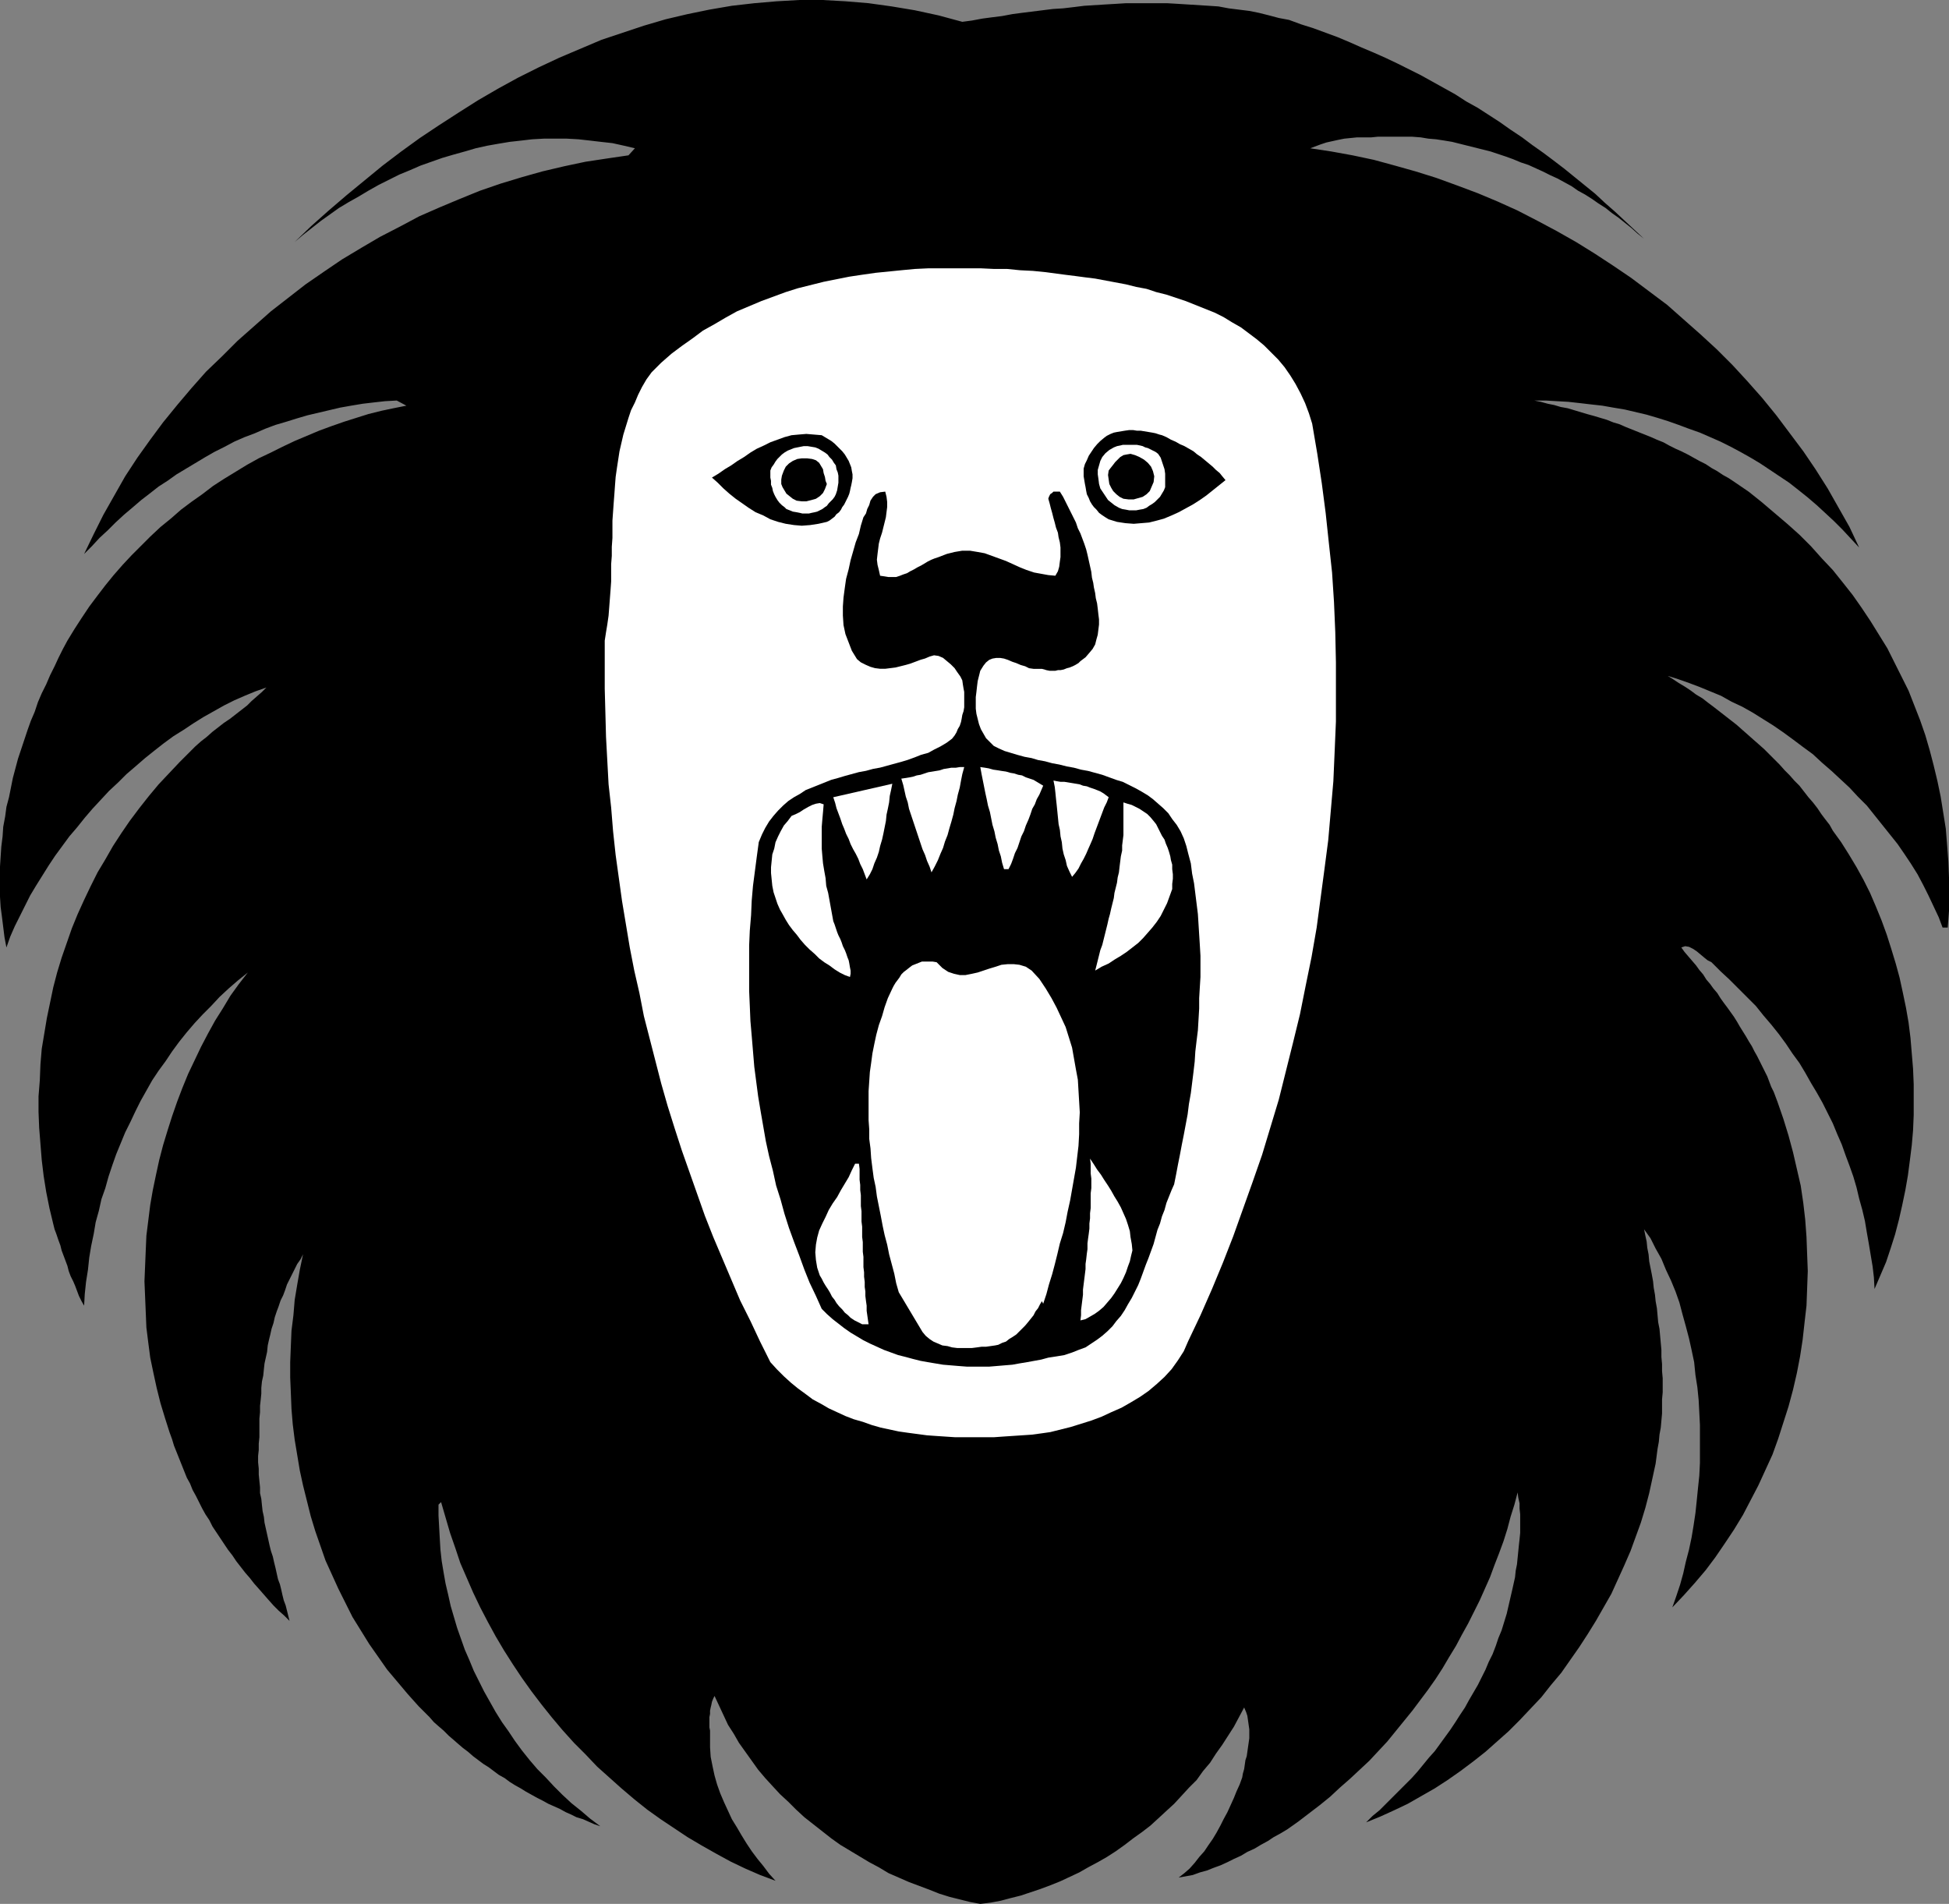
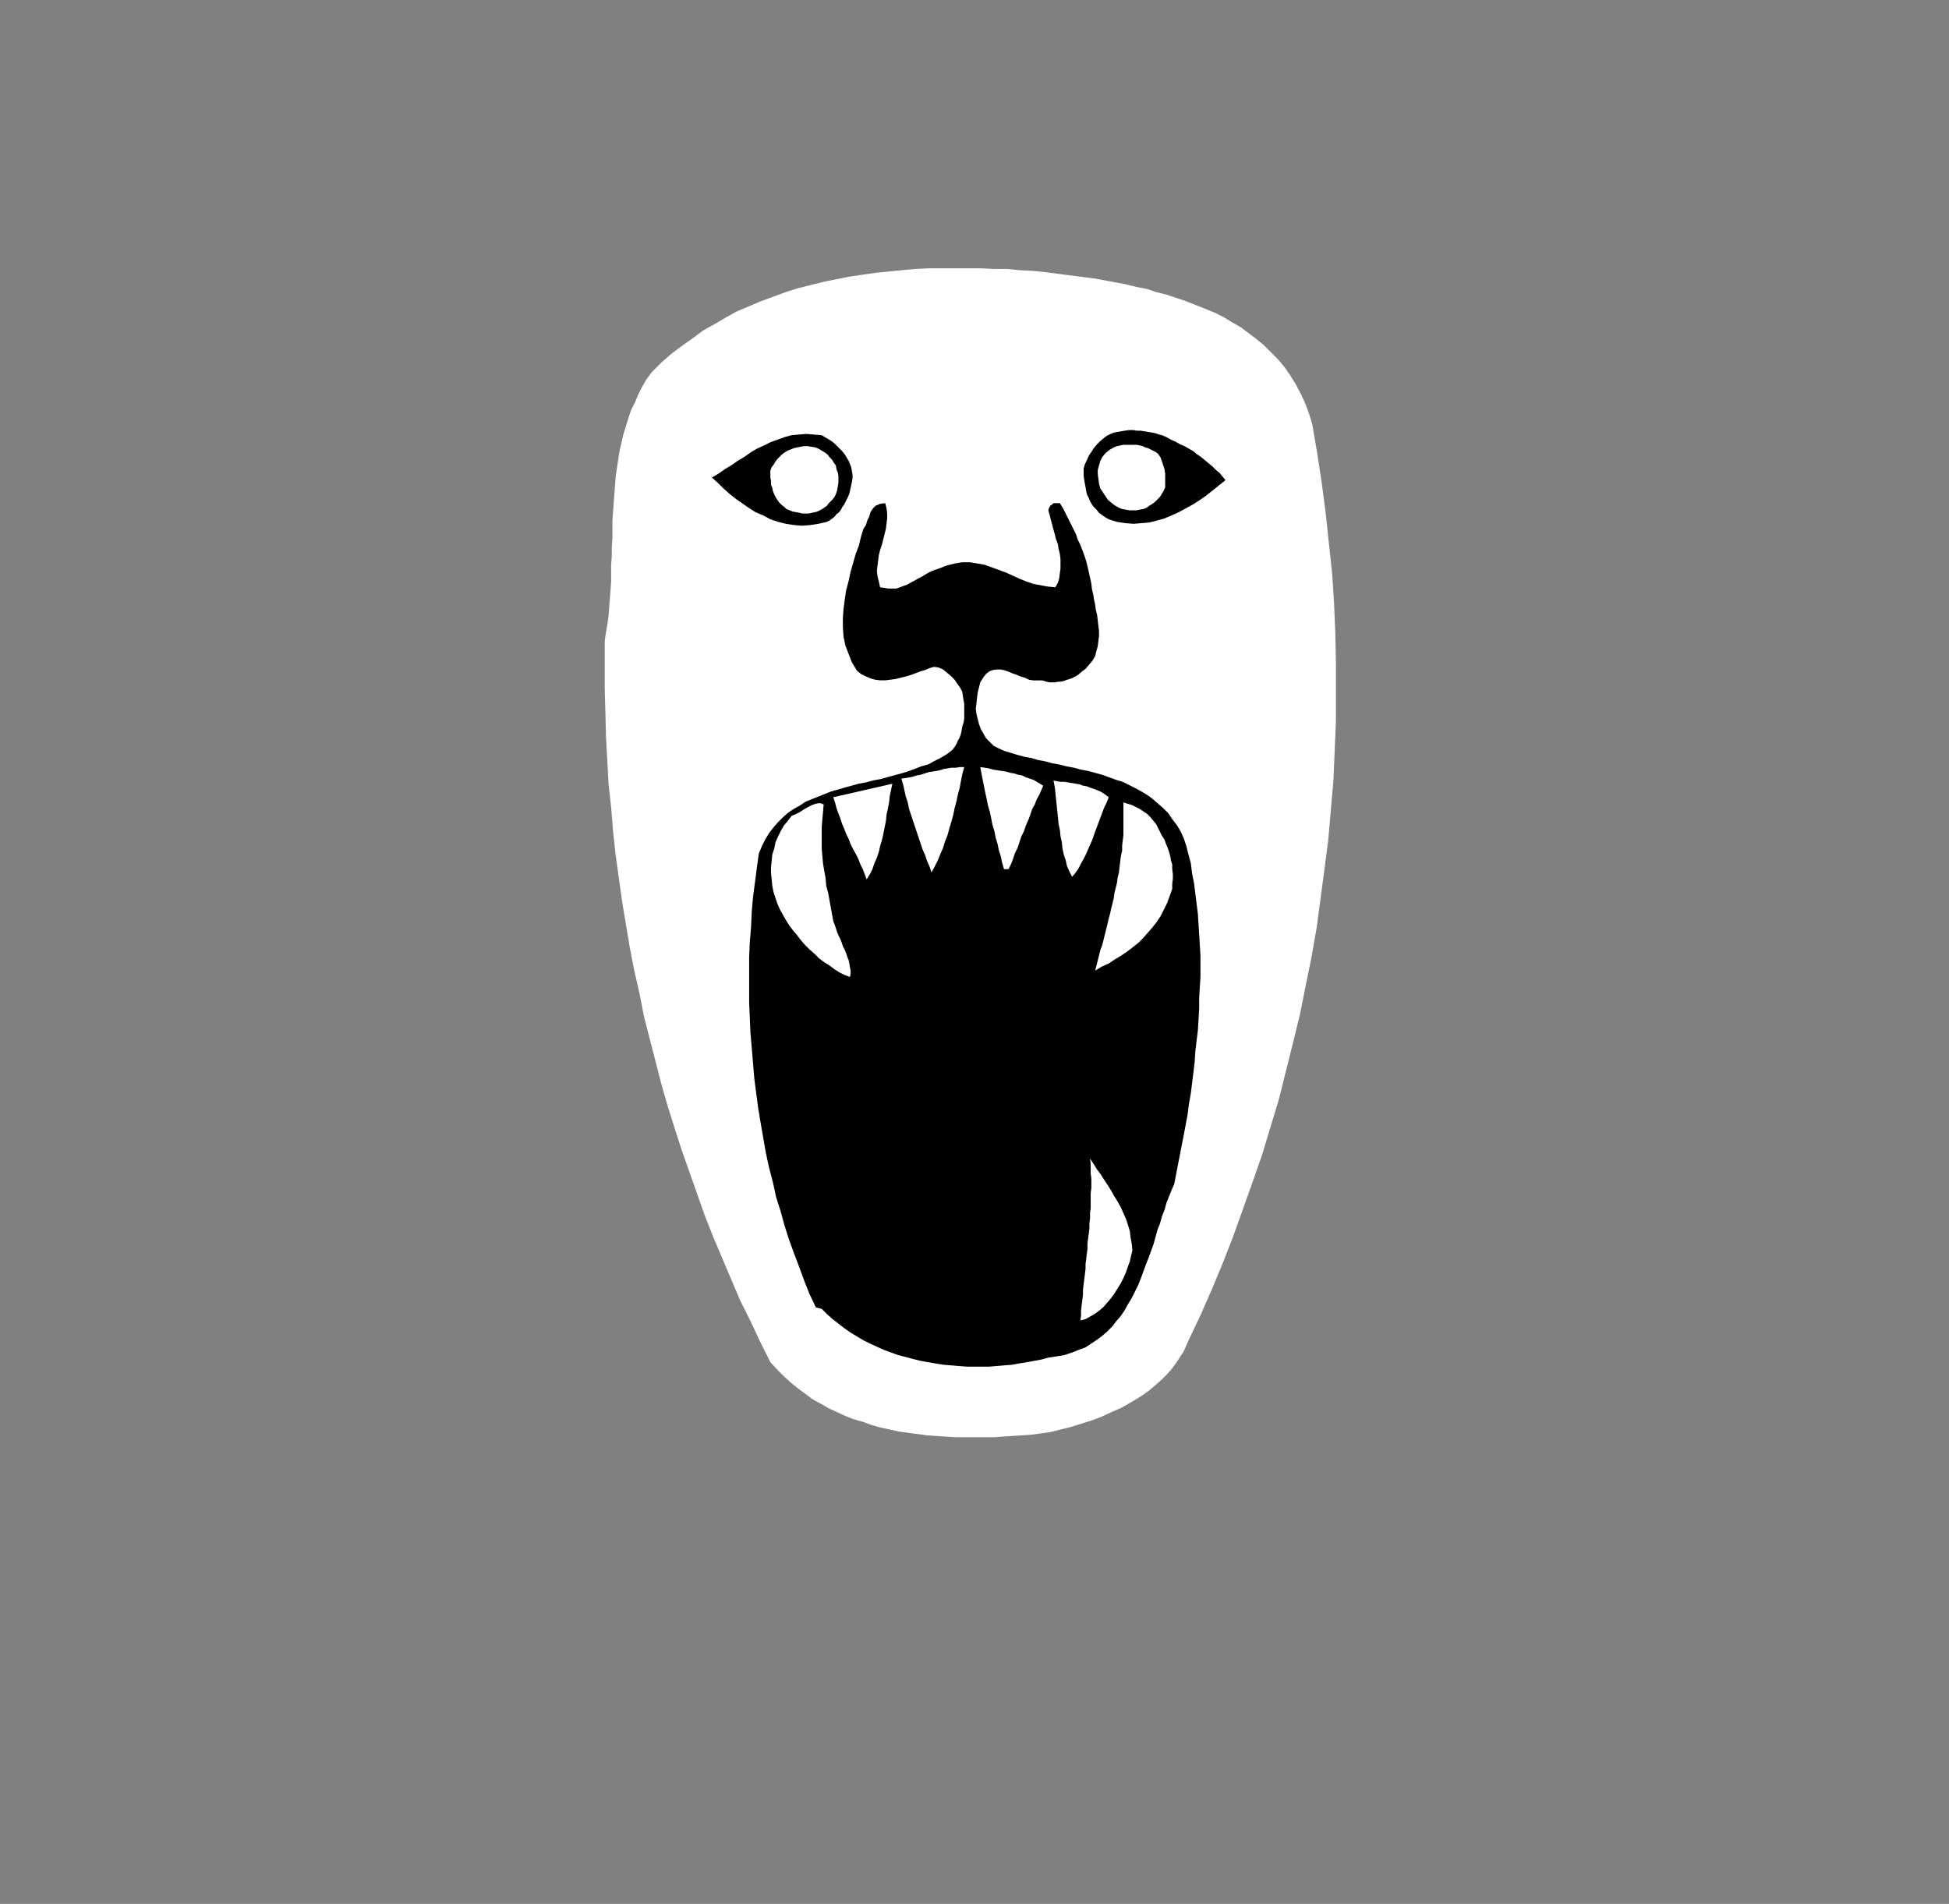
<svg xmlns="http://www.w3.org/2000/svg" xmlns:ns1="http://sodipodi.sourceforge.net/DTD/sodipodi-0.dtd" xmlns:ns2="http://www.inkscape.org/namespaces/inkscape" version="1.0" width="129.809mm" height="126.791mm" id="svg18" ns1:docname="Lion 08.wmf">
  <rect width="100%" height="100%" fill="#808080" stroke="none" />
  <ns1:namedview id="namedview18" pagecolor="#ffffff" bordercolor="#000000" borderopacity="0.25" ns2:showpageshadow="2" ns2:pageopacity="0.0" ns2:pagecheckerboard="0" ns2:deskcolor="#d1d1d1" ns2:document-units="mm" />
  <defs id="defs1">
    <pattern id="WMFhbasepattern" patternUnits="userSpaceOnUse" width="6" height="6" x="0" y="0" />
  </defs>
-   <path style="fill:#000000;fill-opacity:1;fill-rule:evenodd;stroke:none" d="m 1.616,238.475 0.97,-2.747 1.131,-2.585 1.293,-2.585 1.293,-2.585 1.293,-2.585 1.454,-2.424 1.616,-2.585 1.616,-2.585 1.616,-2.424 1.778,-2.424 1.778,-2.424 1.939,-2.262 1.939,-2.424 1.939,-2.262 2.101,-2.262 2.101,-2.262 2.262,-2.1 2.101,-2.1 2.262,-1.939 2.424,-2.1 2.424,-1.939 2.262,-1.777 2.424,-1.777 2.586,-1.616 2.424,-1.616 2.586,-1.616 2.586,-1.454 2.586,-1.454 2.586,-1.293 2.586,-1.131 2.747,-1.131 2.747,-0.969 -1.131,1.131 -1.293,1.131 -1.293,1.131 -1.131,1.131 -1.454,1.131 -1.454,1.131 -1.454,1.131 -1.454,0.969 -1.454,1.131 -1.454,1.131 -1.454,1.293 -1.454,1.131 -1.454,1.293 -1.293,1.293 -1.293,1.293 -1.293,1.293 -2.747,2.908 -2.586,2.747 -2.424,2.908 -2.424,3.07 -2.424,3.231 -2.101,3.07 -2.101,3.231 -1.939,3.393 -1.939,3.231 -1.778,3.554 -1.616,3.393 -1.616,3.554 -1.454,3.554 -1.293,3.716 -1.293,3.716 -1.131,3.716 -0.97,3.716 -0.808,3.878 -0.808,3.878 -0.646,3.878 -0.646,3.878 -0.323,3.878 -0.162,4.039 -0.323,4.039 v 3.878 l 0.162,4.039 0.323,4.039 0.323,4.039 0.485,4.039 0.646,4.039 0.808,4.039 0.97,4.039 0.323,1.293 0.485,1.293 0.485,1.454 0.485,1.293 0.323,1.293 0.485,1.293 0.485,1.293 0.485,1.293 0.323,1.293 0.485,1.293 0.646,1.293 0.485,1.131 0.485,1.293 0.485,1.293 0.646,1.293 0.646,1.131 0.162,-2.908 0.323,-3.07 0.485,-3.07 0.323,-3.07 0.485,-2.908 0.646,-3.07 0.485,-2.908 0.808,-2.908 0.646,-2.908 0.97,-2.747 0.808,-2.908 0.97,-2.908 0.97,-2.747 1.131,-2.747 1.131,-2.747 1.293,-2.585 1.293,-2.747 1.293,-2.585 1.454,-2.585 1.454,-2.585 1.616,-2.424 1.778,-2.424 1.616,-2.424 1.778,-2.424 1.939,-2.424 1.939,-2.262 2.101,-2.262 2.101,-2.1 2.101,-2.262 2.262,-2.1 2.424,-2.1 2.424,-1.939 -2.262,2.908 -2.101,2.908 -1.939,3.231 -1.939,3.07 -1.778,3.231 -1.778,3.393 -1.616,3.393 -1.616,3.393 -1.454,3.554 -1.293,3.393 -1.293,3.716 -1.131,3.554 -1.131,3.716 -0.97,3.716 -0.808,3.716 -0.808,3.878 -0.646,3.716 -0.485,3.878 -0.485,3.878 -0.162,3.716 -0.162,3.878 -0.162,3.878 0.162,3.878 0.162,3.878 0.162,3.878 0.485,3.878 0.485,3.716 0.808,3.878 0.808,3.716 0.97,3.878 1.131,3.716 1.131,3.554 0.646,1.777 0.485,1.616 0.646,1.616 0.646,1.616 0.646,1.616 0.646,1.616 0.646,1.616 0.808,1.454 0.646,1.616 0.808,1.454 0.808,1.616 0.808,1.616 0.808,1.454 0.97,1.454 0.808,1.616 0.97,1.454 0.97,1.454 0.97,1.454 0.97,1.454 1.131,1.454 0.97,1.454 1.131,1.454 1.131,1.454 1.131,1.293 1.131,1.454 1.293,1.454 1.131,1.293 1.131,1.293 1.293,1.454 1.293,1.293 1.454,1.293 1.293,1.293 -0.323,-1.293 -0.323,-1.293 -0.323,-1.293 -0.485,-1.293 -0.323,-1.293 -0.323,-1.454 -0.323,-1.293 -0.485,-1.293 -0.323,-1.454 -0.323,-1.454 -0.323,-1.293 -0.323,-1.454 -0.485,-1.454 -0.323,-1.293 -0.323,-1.454 -0.323,-1.454 -0.323,-1.454 -0.323,-1.454 -0.162,-1.454 -0.323,-1.454 -0.162,-1.454 -0.162,-1.616 -0.323,-1.454 v -1.454 l -0.162,-1.616 -0.162,-1.616 v -1.454 l -0.162,-1.616 v -1.616 l 0.162,-1.454 v -1.616 l 0.162,-1.616 v -1.616 -1.616 -1.454 l 0.162,-1.616 v -1.616 l 0.162,-1.454 0.162,-1.616 v -1.454 l 0.162,-1.616 0.323,-1.454 0.162,-1.616 0.162,-1.454 0.323,-1.454 0.323,-1.454 0.162,-1.616 0.323,-1.454 0.323,-1.293 0.323,-1.454 0.485,-1.454 0.323,-1.454 0.485,-1.454 0.485,-1.293 0.485,-1.454 0.646,-1.293 0.485,-1.293 0.485,-1.454 0.646,-1.293 0.646,-1.293 0.646,-1.293 0.646,-1.293 0.808,-1.131 0.646,-1.293 -0.808,3.878 -0.646,3.716 -0.646,3.878 -0.323,3.878 -0.485,3.878 -0.162,3.878 -0.162,4.039 v 3.878 l 0.162,3.878 0.162,4.039 0.323,3.878 0.485,3.878 0.646,3.878 0.646,3.878 0.808,3.716 0.97,3.878 0.97,3.878 1.131,3.716 1.293,3.716 1.293,3.716 1.616,3.554 1.616,3.554 1.778,3.554 1.778,3.554 2.101,3.393 2.101,3.393 2.262,3.231 2.262,3.231 2.586,3.07 2.586,3.07 2.747,3.07 2.747,2.747 1.131,1.293 1.293,1.131 1.131,0.969 1.293,1.293 1.131,0.969 1.293,1.131 1.131,0.969 1.293,0.969 1.293,1.131 1.293,0.969 1.293,0.969 1.293,0.808 1.293,0.969 1.293,0.969 1.454,0.808 1.293,0.969 1.293,0.808 1.454,0.808 1.293,0.808 1.454,0.808 1.454,0.808 1.293,0.646 1.454,0.808 1.454,0.646 1.454,0.646 1.454,0.808 1.454,0.646 1.293,0.646 1.616,0.485 1.454,0.646 1.454,0.646 1.454,0.485 -2.586,-1.939 -2.262,-1.939 -2.424,-1.939 -2.262,-2.1 -2.101,-2.1 -2.101,-2.262 -2.101,-2.1 -1.939,-2.262 -1.939,-2.424 -1.778,-2.424 -1.616,-2.424 -1.616,-2.262 -1.616,-2.585 -1.454,-2.585 -1.454,-2.585 -1.293,-2.585 -1.293,-2.585 -1.131,-2.747 -1.131,-2.585 -0.97,-2.747 -0.97,-2.747 -0.808,-2.747 -0.808,-2.747 -0.646,-2.908 -0.646,-2.747 -0.485,-2.747 -0.485,-2.908 -0.323,-2.908 -0.162,-2.747 -0.162,-2.908 -0.162,-2.908 v -2.747 l 0.646,-0.646 1.131,3.878 1.131,3.878 1.293,3.716 1.293,3.878 1.616,3.716 1.616,3.716 1.778,3.716 1.939,3.716 1.939,3.554 2.101,3.554 2.262,3.554 2.262,3.393 2.424,3.393 2.586,3.393 2.586,3.231 2.586,3.07 2.909,3.231 2.909,2.908 2.909,3.07 3.07,2.747 3.07,2.747 3.232,2.747 3.232,2.585 3.394,2.424 3.394,2.262 3.394,2.262 3.555,2.1 3.717,2.1 3.555,1.939 3.717,1.777 3.717,1.616 3.878,1.454 -1.616,-1.777 -1.454,-1.939 -1.454,-1.777 -1.454,-1.939 -1.293,-1.939 -1.293,-2.1 -1.131,-1.939 -1.293,-2.1 -0.97,-2.1 -0.97,-2.1 -0.97,-2.262 -0.808,-2.262 -0.646,-2.262 -0.485,-2.262 -0.485,-2.424 -0.162,-2.424 v -0.808 -0.808 -0.808 -0.969 -0.808 l -0.162,-0.808 v -0.808 -0.969 -0.808 l 0.162,-0.808 v -0.808 l 0.162,-0.808 0.162,-0.646 0.162,-0.808 0.323,-0.808 0.323,-0.646 1.131,2.424 1.131,2.424 1.131,2.424 1.454,2.262 1.293,2.262 1.616,2.262 1.616,2.262 1.616,2.262 1.778,2.1 1.778,1.939 1.939,2.1 2.101,1.939 1.939,1.939 2.101,1.939 2.262,1.777 2.262,1.777 2.262,1.777 2.262,1.616 2.424,1.454 2.424,1.454 2.424,1.454 2.424,1.293 2.424,1.454 2.586,1.131 2.586,1.131 2.586,0.969 2.586,0.969 2.424,0.969 2.586,0.808 2.586,0.646 2.586,0.646 2.586,0.485 2.586,-0.323 2.586,-0.485 2.424,-0.646 2.586,-0.646 2.424,-0.808 2.424,-0.808 2.586,-0.969 2.424,-0.969 2.424,-1.131 2.424,-1.131 2.262,-1.293 2.424,-1.293 2.262,-1.293 2.262,-1.454 2.262,-1.616 2.101,-1.616 2.262,-1.616 2.101,-1.616 1.939,-1.777 2.101,-1.939 1.939,-1.777 1.939,-2.1 1.778,-1.939 1.939,-1.939 1.616,-2.262 1.778,-2.1 1.454,-2.262 1.616,-2.262 1.454,-2.262 1.454,-2.262 1.293,-2.424 1.293,-2.424 0.485,1.131 0.323,0.969 0.162,1.131 0.162,1.131 0.162,1.131 v 1.131 1.131 l -0.162,1.131 -0.162,1.131 -0.162,1.131 -0.162,1.131 -0.323,0.969 -0.162,1.131 -0.162,1.131 -0.323,1.131 -0.162,0.969 -0.646,1.777 -0.808,1.777 -0.646,1.616 -0.808,1.777 -0.808,1.777 -0.97,1.777 -0.808,1.616 -0.97,1.777 -0.97,1.616 -1.131,1.616 -0.97,1.454 -1.293,1.454 -1.131,1.454 -1.293,1.454 -1.293,1.131 -1.454,1.131 1.778,-0.323 1.778,-0.323 1.778,-0.646 1.778,-0.485 1.616,-0.646 1.778,-0.646 1.778,-0.808 1.616,-0.808 1.778,-0.808 1.616,-0.969 1.778,-0.808 1.616,-0.969 1.778,-0.969 1.454,-0.969 1.778,-0.969 1.616,-0.969 2.747,-1.939 2.747,-2.1 2.747,-2.1 2.586,-2.1 2.424,-2.262 2.586,-2.262 2.424,-2.262 2.424,-2.262 2.262,-2.424 2.262,-2.424 2.101,-2.585 2.101,-2.585 2.101,-2.585 1.939,-2.585 1.939,-2.585 1.939,-2.747 1.778,-2.747 1.616,-2.747 1.778,-2.908 1.454,-2.747 1.616,-2.908 1.454,-2.908 1.454,-2.908 1.293,-2.908 1.293,-2.908 1.131,-3.07 1.131,-2.908 1.131,-3.07 0.97,-3.07 0.808,-3.07 0.97,-3.07 0.808,-3.07 0.162,1.293 0.323,1.454 v 1.293 l 0.162,1.454 v 1.454 1.616 1.616 l -0.162,1.616 -0.162,1.454 -0.162,1.616 -0.162,1.616 -0.162,1.616 -0.323,1.616 -0.162,1.616 -0.323,1.454 -0.323,1.454 -0.485,2.1 -0.485,2.1 -0.485,2.1 -0.646,2.1 -0.646,2.1 -0.808,1.939 -0.646,1.939 -0.808,2.1 -0.97,1.939 -0.808,1.939 -0.97,1.939 -0.97,1.939 -1.131,1.939 -1.131,1.939 -0.97,1.777 -1.293,1.939 -1.131,1.777 -1.293,1.939 -1.293,1.777 -1.293,1.777 -1.293,1.777 -1.454,1.616 -1.454,1.777 -1.454,1.777 -1.454,1.616 -1.616,1.616 -1.616,1.616 -1.616,1.616 -1.616,1.616 -1.616,1.616 -1.778,1.454 -1.616,1.616 3.555,-1.454 3.555,-1.616 3.394,-1.616 3.394,-1.939 3.394,-1.939 3.232,-2.1 3.232,-2.262 3.232,-2.424 3.07,-2.424 2.909,-2.585 2.909,-2.585 2.747,-2.747 2.747,-2.908 2.747,-2.908 2.424,-3.07 2.586,-3.07 2.262,-3.231 2.262,-3.231 2.101,-3.231 2.101,-3.393 1.939,-3.393 1.939,-3.393 1.616,-3.554 1.616,-3.554 1.616,-3.716 1.293,-3.554 1.293,-3.554 1.131,-3.716 0.97,-3.716 0.808,-3.716 0.808,-3.716 0.485,-3.716 0.323,-1.777 0.162,-1.777 0.323,-1.777 0.162,-1.777 0.162,-1.777 v -1.777 -1.777 l 0.162,-1.777 v -1.777 -1.777 l -0.162,-1.777 v -1.777 l -0.162,-1.777 v -1.777 l -0.162,-1.777 -0.162,-1.777 -0.162,-1.777 -0.323,-1.616 -0.162,-1.777 -0.162,-1.777 -0.323,-1.777 -0.162,-1.616 -0.323,-1.777 -0.162,-1.616 -0.323,-1.777 -0.323,-1.616 -0.323,-1.616 -0.162,-1.777 -0.323,-1.616 -0.162,-1.616 -0.323,-1.454 -0.323,-1.616 1.616,2.262 1.293,2.585 1.454,2.585 1.131,2.747 1.293,2.747 1.131,2.747 0.97,2.747 0.808,3.07 0.808,2.908 0.808,3.07 0.646,2.908 0.646,3.07 0.323,3.231 0.485,3.07 0.323,3.231 0.162,3.07 0.162,3.231 v 3.231 3.07 3.231 l -0.162,3.231 -0.323,3.07 -0.323,3.231 -0.323,3.07 -0.485,3.231 -0.485,2.908 -0.646,3.07 -0.808,3.07 -0.646,2.908 -0.808,2.908 -0.97,2.908 -0.97,2.747 2.909,-3.07 2.747,-3.07 2.747,-3.231 2.424,-3.231 2.424,-3.554 2.262,-3.393 2.262,-3.716 1.939,-3.716 1.939,-3.716 1.778,-3.878 1.778,-3.878 1.454,-4.039 1.293,-4.039 1.293,-4.039 1.131,-4.201 0.97,-4.201 0.808,-4.201 0.646,-4.201 0.485,-4.362 0.485,-4.201 0.162,-4.362 0.162,-4.362 -0.162,-4.201 -0.162,-4.362 -0.323,-4.362 -0.485,-4.201 -0.646,-4.362 -0.97,-4.201 -0.97,-4.201 -1.131,-4.201 -1.293,-4.201 -1.454,-4.201 -0.485,-1.293 -0.485,-1.293 -0.646,-1.293 -0.485,-1.293 -0.485,-1.293 -0.646,-1.293 -0.646,-1.293 -0.646,-1.293 -0.646,-1.293 -0.646,-1.131 -0.646,-1.293 -0.808,-1.293 -0.646,-1.131 -0.808,-1.293 -0.808,-1.293 -0.646,-1.131 -0.808,-1.293 -0.808,-1.131 -0.808,-1.131 -0.97,-1.293 -0.808,-1.131 -0.808,-1.293 -0.97,-1.131 -0.808,-1.131 -0.97,-1.131 -0.808,-1.293 -0.97,-1.131 -0.808,-1.131 -0.97,-1.131 -0.97,-1.131 -0.97,-1.131 -0.808,-1.131 0.97,-0.323 0.97,0.162 0.97,0.485 0.97,0.646 0.97,0.808 0.97,0.808 0.808,0.646 0.97,0.485 2.262,2.262 2.262,2.1 2.262,2.262 2.262,2.262 2.101,2.1 1.939,2.424 1.939,2.262 1.939,2.424 1.778,2.424 1.616,2.424 1.778,2.424 1.454,2.424 1.454,2.585 1.454,2.424 1.454,2.585 1.293,2.585 1.293,2.585 1.131,2.747 1.131,2.585 0.97,2.747 0.97,2.585 0.97,2.747 0.808,2.747 0.646,2.747 0.808,2.908 0.646,2.747 0.485,2.908 0.485,2.747 0.485,2.908 0.485,2.908 0.323,2.747 0.162,2.908 1.454,-3.393 1.454,-3.393 1.131,-3.393 1.131,-3.554 0.97,-3.716 0.808,-3.554 0.808,-3.878 0.646,-3.716 0.485,-3.716 0.485,-3.878 0.323,-3.716 0.162,-3.878 v -3.878 -3.878 l -0.162,-3.878 -0.323,-3.878 -0.323,-3.878 -0.485,-3.878 -0.646,-3.716 -0.808,-3.878 -0.808,-3.716 -0.97,-3.554 -1.131,-3.716 -1.131,-3.554 -1.293,-3.554 -1.454,-3.554 -1.454,-3.393 -1.616,-3.231 -1.778,-3.231 -1.939,-3.231 -1.939,-3.07 -2.101,-2.908 -0.808,-1.454 -1.131,-1.454 -0.97,-1.293 -0.97,-1.454 -1.131,-1.454 -1.131,-1.293 -1.131,-1.454 -1.131,-1.454 -1.293,-1.293 -1.131,-1.293 -1.293,-1.293 -1.293,-1.454 -1.293,-1.293 -1.293,-1.293 -1.293,-1.293 -1.454,-1.293 -1.293,-1.131 -1.454,-1.293 -1.293,-1.131 -1.454,-1.293 -1.454,-1.131 -1.454,-1.131 -1.454,-1.131 -1.454,-1.131 -1.293,-0.969 -1.454,-1.131 -1.616,-0.969 -1.293,-0.969 -1.454,-0.969 -1.616,-0.969 -1.454,-0.969 -1.293,-0.808 2.586,0.808 2.747,0.969 2.586,0.969 2.747,1.131 2.747,1.131 2.586,1.454 2.747,1.293 2.586,1.454 2.586,1.616 2.586,1.616 2.586,1.777 2.424,1.777 2.586,1.939 2.424,1.777 2.262,2.1 2.424,2.1 2.262,2.1 2.262,2.1 2.101,2.262 2.262,2.262 1.939,2.424 1.939,2.424 1.939,2.424 1.939,2.424 1.778,2.585 1.616,2.424 1.616,2.585 1.454,2.747 1.293,2.585 1.293,2.747 1.293,2.747 0.97,2.585 h 1.293 l 0.323,-4.201 v -4.201 -4.201 l -0.162,-4.039 -0.323,-4.201 -0.323,-4.039 -0.646,-4.039 -0.646,-4.039 -0.808,-3.878 -0.97,-4.039 -0.97,-3.716 -1.131,-3.878 -1.293,-3.716 -1.454,-3.716 -1.454,-3.716 -1.778,-3.554 -1.778,-3.554 -1.778,-3.554 -2.101,-3.393 -2.101,-3.393 -2.262,-3.393 -2.262,-3.231 -2.424,-3.07 -2.586,-3.231 -2.747,-2.908 -2.747,-3.07 -2.909,-2.908 -3.07,-2.747 -3.232,-2.747 -3.232,-2.747 -3.232,-2.585 -3.555,-2.424 -1.454,-0.969 -1.454,-0.808 -1.454,-0.969 -1.454,-0.808 -1.454,-0.969 -1.616,-0.808 -1.454,-0.808 -1.454,-0.808 -1.616,-0.808 -1.454,-0.646 -1.616,-0.808 -1.454,-0.808 -1.616,-0.646 -1.454,-0.646 -1.616,-0.646 -1.616,-0.646 -1.616,-0.646 -1.616,-0.646 -1.454,-0.646 -1.616,-0.485 -1.616,-0.646 -1.616,-0.485 -1.616,-0.485 -1.778,-0.485 -1.616,-0.485 -1.616,-0.485 -1.616,-0.485 -1.778,-0.323 -1.616,-0.485 -1.616,-0.323 -1.778,-0.485 -1.616,-0.323 h 2.909 l 2.747,0.162 2.909,0.162 2.909,0.323 2.747,0.323 2.909,0.323 2.747,0.485 2.909,0.485 2.747,0.646 2.747,0.646 2.747,0.808 2.586,0.808 2.747,0.969 2.586,0.969 2.747,0.969 2.586,1.131 2.586,1.131 2.586,1.293 2.424,1.293 2.586,1.454 2.424,1.454 2.424,1.616 2.424,1.616 2.424,1.616 2.262,1.777 2.424,1.939 2.262,1.939 2.101,1.939 2.262,2.1 2.101,2.1 2.101,2.262 2.101,2.262 -2.424,-5.17 -2.747,-4.847 -2.747,-4.847 -3.07,-4.847 -3.07,-4.524 -3.394,-4.524 -3.394,-4.524 -3.555,-4.362 -3.717,-4.201 -3.717,-4.039 -4.04,-4.039 -4.04,-3.716 -4.202,-3.716 -4.202,-3.716 -4.525,-3.393 -4.525,-3.393 -4.525,-3.07 -4.686,-3.07 -4.686,-2.908 -4.848,-2.747 -4.848,-2.585 -5.01,-2.585 -5.01,-2.262 -5.01,-2.1 -5.171,-1.939 -5.333,-1.939 -5.171,-1.616 -5.171,-1.454 -5.333,-1.454 -5.333,-1.131 -5.333,-0.969 -5.333,-0.808 1.293,-0.485 1.293,-0.485 1.454,-0.485 1.454,-0.323 1.454,-0.323 1.616,-0.323 1.616,-0.162 1.616,-0.162 h 1.778 1.778 l 1.616,-0.162 h 1.778 1.778 1.778 1.616 1.778 l 2.101,0.162 1.939,0.323 1.939,0.162 2.101,0.323 1.939,0.323 1.939,0.485 1.939,0.485 1.939,0.485 1.939,0.485 1.939,0.485 1.939,0.646 1.939,0.646 1.778,0.646 1.939,0.808 1.939,0.646 1.778,0.808 1.778,0.808 1.939,0.969 1.778,0.808 1.778,0.969 1.778,0.969 1.616,1.131 1.778,0.969 1.778,1.131 1.616,1.131 1.778,1.131 1.616,1.293 1.616,1.131 1.616,1.293 1.616,1.293 1.616,1.454 1.616,1.293 -2.424,-2.262 -2.424,-2.262 -2.424,-2.262 -2.586,-2.262 -2.424,-2.262 -2.586,-2.1 -2.586,-2.1 -2.586,-2.1 -2.747,-2.1 -2.586,-1.939 -2.747,-1.939 -2.586,-1.939 -2.909,-1.939 -2.747,-1.939 -2.747,-1.777 -2.747,-1.777 -2.909,-1.616 -2.747,-1.777 -2.909,-1.616 -2.909,-1.616 -2.909,-1.616 -2.909,-1.454 -2.909,-1.454 -3.07,-1.454 -2.909,-1.293 -3.07,-1.293 -2.909,-1.293 -3.07,-1.293 -3.07,-1.131 -3.07,-1.131 -3.07,-0.969 -3.07,-1.131 -2.586,-0.485 -2.424,-0.646 -2.586,-0.646 -2.424,-0.485 -2.586,-0.323 -2.586,-0.323 -2.586,-0.485 -2.424,-0.162 -2.586,-0.162 -2.586,-0.162 -2.586,-0.162 -2.747,-0.162 h -2.586 -2.586 -2.586 -2.586 l -2.586,0.162 -2.747,0.162 -2.586,0.162 -2.586,0.162 -2.586,0.323 -2.747,0.323 -2.586,0.162 -2.586,0.323 -2.586,0.323 -2.586,0.323 -2.424,0.323 -2.586,0.485 -2.586,0.323 -2.424,0.323 -2.586,0.485 -2.424,0.323 -5.979,-1.616 -5.979,-1.293 -5.818,-0.969 -5.818,-0.808 L 212.827,0.323 207.009,0 h -5.818 l -5.656,0.323 -5.656,0.485 -5.656,0.646 -5.656,0.969 -5.494,1.131 -5.494,1.293 -5.494,1.616 -5.333,1.777 -5.333,1.777 -5.333,2.262 -5.333,2.262 -5.171,2.424 -5.171,2.585 -5.01,2.747 -5.01,2.908 -4.848,3.07 -5.01,3.231 -4.848,3.231 -4.686,3.393 -4.686,3.554 -4.525,3.716 -4.525,3.716 -4.525,3.878 -4.363,3.878 -4.202,4.039 2.101,-1.777 2.262,-1.777 2.262,-1.777 2.262,-1.616 2.262,-1.616 2.424,-1.454 2.586,-1.454 2.424,-1.454 2.586,-1.454 2.586,-1.293 2.586,-1.293 2.747,-1.131 2.586,-1.131 2.747,-0.969 2.747,-0.969 2.747,-0.808 2.909,-0.808 2.747,-0.808 2.909,-0.646 2.747,-0.485 2.909,-0.485 2.909,-0.323 2.747,-0.323 2.909,-0.162 h 2.909 2.909 l 2.909,0.162 2.909,0.323 2.747,0.323 2.909,0.323 2.909,0.646 2.747,0.646 -1.616,1.777 -5.494,0.808 -5.333,0.808 -5.333,1.131 -5.494,1.293 -5.171,1.454 -5.333,1.616 -5.171,1.777 -5.171,2.1 -5.01,2.1 -5.171,2.262 -4.848,2.585 -5.01,2.585 -4.686,2.747 -4.848,2.908 -4.525,3.07 -4.686,3.231 -4.363,3.393 -4.363,3.393 -4.202,3.716 -4.202,3.716 -3.878,3.878 -4.04,3.878 -3.717,4.201 -3.555,4.201 -3.555,4.362 -3.232,4.362 -3.232,4.524 -3.07,4.685 -2.747,4.847 -2.747,4.847 -2.424,4.847 -2.424,5.009 1.939,-1.939 1.939,-2.1 2.101,-1.939 1.939,-1.939 2.101,-1.939 2.101,-1.777 2.262,-1.939 2.101,-1.616 2.262,-1.777 2.262,-1.454 2.262,-1.616 2.424,-1.454 2.424,-1.454 2.424,-1.454 2.262,-1.293 2.586,-1.293 2.424,-1.293 2.586,-1.131 2.586,-0.969 2.586,-1.131 2.586,-0.969 2.747,-0.808 2.586,-0.808 2.747,-0.808 2.747,-0.646 2.747,-0.646 2.747,-0.646 2.747,-0.485 2.909,-0.485 2.747,-0.323 2.909,-0.323 2.909,-0.162 2.424,1.293 -3.232,0.646 -3.07,0.646 -3.232,0.808 -3.07,0.969 -3.07,0.969 -3.232,1.131 -3.07,1.131 -3.07,1.293 -3.07,1.293 -3.07,1.454 -2.909,1.454 -3.07,1.454 -2.909,1.616 -2.909,1.777 -2.909,1.777 -2.747,1.777 -2.747,2.1 -2.747,1.939 -2.586,1.939 -2.586,2.262 -2.586,2.1 -2.586,2.424 -2.262,2.262 -2.424,2.424 -2.262,2.424 -2.262,2.585 -2.101,2.585 -2.101,2.747 -1.939,2.585 -1.939,2.908 -1.778,2.747 -1.778,2.908 -1.131,2.1 -1.131,2.262 -0.97,2.1 -1.131,2.262 -0.97,2.262 -1.131,2.262 -0.97,2.262 -0.808,2.424 -0.97,2.262 -0.808,2.262 -0.808,2.424 -0.808,2.424 -0.808,2.424 -0.646,2.424 -0.646,2.424 -0.485,2.424 -0.485,2.424 -0.646,2.424 -0.323,2.424 -0.485,2.585 -0.162,2.424 -0.323,2.585 -0.162,2.424 L 0,218.117 v 2.424 2.585 2.585 l 0.162,2.585 0.323,2.424 0.323,2.585 0.323,2.585 z" id="path1" />
  <path style="fill:#ffffff;fill-opacity:1;fill-rule:evenodd;stroke:none" d="m 193.92,342.848 1.616,1.777 1.778,1.777 1.778,1.616 1.778,1.454 1.778,1.293 1.939,1.454 2.101,1.131 1.939,1.131 2.101,0.969 2.101,0.969 2.101,0.808 2.262,0.646 2.262,0.808 2.262,0.646 2.262,0.485 2.262,0.485 2.262,0.323 2.424,0.323 2.424,0.323 2.262,0.162 2.424,0.162 2.424,0.162 h 2.424 2.424 2.424 2.424 l 2.262,-0.162 2.424,-0.162 2.424,-0.162 2.424,-0.162 2.424,-0.323 2.262,-0.323 2.586,-0.646 2.586,-0.646 2.586,-0.808 2.586,-0.808 2.586,-0.969 2.424,-1.131 2.586,-1.131 2.262,-1.293 2.424,-1.454 2.101,-1.454 2.101,-1.777 1.939,-1.777 1.778,-1.939 1.616,-2.262 1.454,-2.262 1.131,-2.585 3.07,-6.463 2.909,-6.624 2.747,-6.624 2.586,-6.624 2.424,-6.786 2.424,-6.786 2.424,-6.947 2.101,-6.947 2.101,-6.947 1.778,-7.109 1.778,-7.109 1.778,-7.271 1.454,-7.271 1.454,-7.109 1.293,-7.432 0.97,-7.271 0.97,-7.271 0.97,-7.432 0.646,-7.432 0.646,-7.432 0.323,-7.432 0.323,-7.594 v -7.432 -7.432 l -0.162,-7.594 -0.323,-7.594 -0.485,-7.432 -0.808,-7.432 -0.808,-7.594 -0.97,-7.432 -1.131,-7.432 -1.293,-7.594 -0.808,-2.585 -0.97,-2.585 -1.131,-2.424 -1.293,-2.424 -1.293,-2.1 -1.454,-2.1 -1.616,-1.939 -1.778,-1.777 -1.778,-1.777 -1.939,-1.616 -1.939,-1.454 -1.939,-1.454 -2.262,-1.293 -2.101,-1.293 -2.262,-1.131 -2.424,-0.969 -2.424,-0.969 -2.424,-0.969 -2.424,-0.808 -2.424,-0.808 -2.586,-0.646 -2.424,-0.808 -2.586,-0.485 -2.586,-0.646 -2.586,-0.485 -2.586,-0.485 -2.586,-0.485 -2.586,-0.323 -2.424,-0.323 -2.586,-0.323 -2.424,-0.323 -2.424,-0.323 -3.232,-0.323 -3.232,-0.162 -3.232,-0.323 h -3.232 l -3.394,-0.162 h -3.232 -3.394 -3.394 -3.232 l -3.394,0.162 -3.394,0.323 -3.232,0.323 -3.232,0.323 -3.394,0.485 -3.232,0.485 -3.232,0.646 -3.232,0.646 -3.232,0.808 -3.232,0.808 -3.07,0.969 -3.07,1.131 -3.07,1.131 -3.07,1.293 -3.07,1.293 -2.909,1.616 -2.747,1.616 -2.909,1.616 -2.586,1.939 -2.747,1.939 -2.586,1.939 -2.586,2.262 -2.424,2.424 -1.293,1.777 -1.131,1.939 -0.97,1.939 -0.808,1.939 -0.97,1.939 -0.646,1.939 -0.646,2.1 -0.646,2.1 -0.485,2.1 -0.485,2.1 -0.323,2.1 -0.323,2.1 -0.323,2.262 -0.162,2.1 -0.162,2.262 -0.162,2.1 -0.162,2.262 -0.162,2.262 v 2.262 2.1 l -0.162,2.262 v 2.262 l -0.162,2.1 v 2.262 2.1 l -0.162,2.262 -0.162,2.1 -0.162,2.1 -0.162,2.1 -0.323,2.262 -0.323,1.939 -0.323,2.1 v 6.14 5.978 l 0.162,5.978 0.162,6.14 0.323,5.978 0.323,5.978 0.646,5.816 0.485,5.978 0.646,5.978 0.808,5.816 0.808,5.816 0.97,5.816 0.97,5.816 1.131,5.816 1.293,5.655 1.131,5.816 1.454,5.655 1.454,5.655 1.454,5.655 1.616,5.655 1.778,5.655 1.778,5.493 1.939,5.493 1.939,5.493 1.939,5.493 2.101,5.332 2.262,5.332 2.262,5.332 2.262,5.332 2.586,5.17 2.424,5.17 z" id="path2" />
  <path style="fill:#000000;fill-opacity:1;fill-rule:evenodd;stroke:none" d="m 208.141,131.355 0.646,-0.323 0.646,-0.485 0.646,-0.485 0.485,-0.646 0.646,-0.485 0.485,-0.646 0.323,-0.646 0.485,-0.646 0.323,-0.646 0.323,-0.646 0.323,-0.646 0.323,-0.808 0.162,-0.646 0.162,-0.808 0.162,-0.646 0.162,-0.808 0.162,-0.969 v -0.969 l -0.162,-0.808 -0.162,-0.969 -0.323,-0.808 -0.323,-0.808 -0.485,-0.808 -0.485,-0.808 -0.646,-0.808 -0.646,-0.646 -0.646,-0.646 -0.646,-0.646 -0.808,-0.646 -0.808,-0.485 -0.808,-0.485 -0.808,-0.485 -1.939,-0.162 -1.939,-0.162 -1.939,0.162 -1.778,0.162 -1.778,0.485 -1.778,0.646 -1.778,0.646 -1.616,0.808 -1.778,0.808 -1.616,0.969 -1.616,1.131 -1.616,0.969 -1.616,1.131 -1.616,0.969 -1.616,1.131 -1.616,0.969 1.454,1.293 1.454,1.454 1.454,1.293 1.616,1.293 1.616,1.131 1.616,1.131 1.778,1.131 1.939,0.808 1.778,0.969 1.939,0.646 1.939,0.485 2.101,0.323 1.939,0.162 2.101,-0.162 2.101,-0.323 z" id="path3" />
-   <path style="fill:#000000;fill-opacity:1;fill-rule:evenodd;stroke:none" d="m 206.848,329.437 1.293,1.293 1.454,1.293 1.454,1.131 1.454,1.131 1.616,1.131 1.616,0.969 1.616,0.969 1.616,0.808 1.778,0.808 1.778,0.808 1.778,0.646 1.778,0.646 1.939,0.485 1.778,0.485 1.939,0.485 1.778,0.323 1.939,0.323 1.939,0.323 1.939,0.162 1.939,0.162 2.101,0.162 h 1.778 1.939 1.939 l 1.939,-0.162 1.939,-0.162 1.939,-0.162 1.778,-0.323 1.939,-0.323 1.778,-0.323 1.778,-0.323 1.778,-0.485 2.101,-0.323 1.939,-0.323 1.939,-0.646 1.616,-0.646 1.778,-0.646 1.454,-0.969 1.454,-0.969 1.293,-0.969 1.293,-1.131 1.293,-1.293 0.97,-1.293 1.131,-1.293 0.97,-1.454 0.808,-1.454 0.97,-1.616 0.808,-1.616 0.808,-1.616 0.646,-1.616 0.646,-1.777 0.646,-1.777 0.646,-1.616 0.646,-1.777 0.646,-1.777 0.485,-1.777 0.485,-1.777 0.646,-1.616 0.485,-1.777 0.646,-1.616 0.485,-1.777 0.646,-1.616 0.646,-1.616 0.646,-1.454 0.485,-2.424 0.485,-2.585 0.485,-2.424 0.485,-2.585 0.485,-2.424 0.485,-2.585 0.485,-2.585 0.323,-2.585 0.485,-2.747 0.323,-2.585 0.323,-2.585 0.323,-2.747 0.162,-2.585 0.323,-2.747 0.323,-2.585 0.162,-2.747 0.162,-2.747 v -2.585 l 0.162,-2.747 0.162,-2.585 v -2.747 -2.585 l -0.162,-2.747 -0.162,-2.585 -0.162,-2.585 -0.162,-2.585 -0.323,-2.585 -0.323,-2.585 -0.323,-2.585 -0.485,-2.424 -0.323,-2.585 -0.646,-2.424 -0.485,-1.939 -0.646,-1.939 -0.808,-1.777 -0.97,-1.616 -1.131,-1.454 -0.97,-1.454 -1.293,-1.293 -1.293,-1.131 -1.293,-1.131 -1.293,-0.969 -1.616,-0.969 -1.454,-0.808 -1.616,-0.808 -1.616,-0.808 -1.616,-0.485 -1.778,-0.646 -1.778,-0.646 -1.778,-0.485 -1.778,-0.485 -1.778,-0.323 -1.778,-0.485 -1.778,-0.323 -1.939,-0.485 -1.778,-0.323 -1.778,-0.485 -1.778,-0.323 -1.616,-0.485 -1.778,-0.323 -1.778,-0.485 -1.616,-0.485 -1.616,-0.485 -1.454,-0.646 -1.293,-0.646 -0.97,-0.969 -0.97,-0.969 -0.646,-1.131 -0.646,-1.131 -0.485,-1.293 -0.323,-1.293 -0.323,-1.293 -0.162,-1.293 v -1.454 -1.454 l 0.162,-1.293 0.162,-1.454 0.162,-1.293 0.323,-1.293 0.323,-1.293 0.808,-1.293 0.646,-0.808 0.808,-0.646 0.808,-0.323 0.97,-0.162 h 0.97 l 0.97,0.162 0.97,0.323 1.131,0.485 0.97,0.323 1.131,0.485 1.131,0.323 0.97,0.485 1.131,0.162 h 0.97 1.131 l 0.646,0.162 0.485,0.162 0.808,0.162 h 0.646 0.808 l 0.646,-0.162 h 0.646 l 0.808,-0.162 0.808,-0.323 0.646,-0.162 0.808,-0.323 0.646,-0.323 0.808,-0.485 0.485,-0.485 0.646,-0.485 0.646,-0.485 0.97,-1.131 0.808,-0.969 0.646,-1.131 0.323,-1.293 0.323,-1.131 0.162,-1.293 0.162,-1.293 v -1.293 l -0.162,-1.293 -0.162,-1.454 -0.162,-1.293 -0.323,-1.293 -0.162,-1.293 -0.323,-1.454 -0.162,-1.131 -0.323,-1.293 -0.162,-1.454 -0.323,-1.454 -0.323,-1.454 -0.323,-1.454 -0.323,-1.293 -0.485,-1.454 -0.485,-1.293 -0.485,-1.293 -0.646,-1.293 -0.485,-1.454 -0.646,-1.293 -0.646,-1.293 -0.646,-1.293 -0.646,-1.293 -0.646,-1.293 -0.808,-1.293 h -0.485 -0.485 -0.646 l -0.323,0.323 -0.485,0.323 -0.162,0.323 -0.162,0.323 -0.162,0.485 0.323,1.131 0.323,1.293 0.323,1.131 0.323,1.293 0.323,1.131 0.323,1.293 0.485,1.293 0.162,1.131 0.323,1.293 0.162,1.293 v 1.131 1.293 l -0.162,1.131 -0.162,1.293 -0.323,1.131 -0.646,1.131 -1.778,-0.162 -1.778,-0.323 -1.778,-0.323 -1.939,-0.646 -1.616,-0.646 -1.778,-0.808 -1.778,-0.808 -1.778,-0.646 -1.778,-0.646 -1.778,-0.646 -1.778,-0.323 -1.939,-0.323 h -1.939 l -1.939,0.323 -1.939,0.485 -2.101,0.808 -0.97,0.323 -0.808,0.323 -0.97,0.485 -0.808,0.485 -0.808,0.485 -0.97,0.485 -0.808,0.485 -0.97,0.485 -0.808,0.485 -0.97,0.323 -0.808,0.323 -0.97,0.323 h -0.97 -0.97 l -0.97,-0.162 -1.131,-0.162 -0.323,-1.454 -0.323,-1.293 -0.162,-1.293 0.162,-1.454 0.162,-1.293 0.162,-1.293 0.323,-1.293 0.485,-1.454 0.323,-1.293 0.323,-1.293 0.323,-1.293 0.162,-1.293 0.162,-1.293 v -1.293 l -0.162,-1.293 -0.323,-1.293 -1.293,0.162 -1.131,0.485 -0.646,0.646 -0.646,0.969 -0.323,1.131 -0.485,0.969 -0.323,1.131 -0.646,0.969 -0.646,2.1 -0.485,2.1 -0.808,2.1 -0.646,2.262 -0.646,2.262 -0.485,2.262 -0.646,2.424 -0.323,2.262 -0.323,2.424 -0.162,2.262 v 2.262 l 0.162,2.424 0.485,2.262 0.808,2.1 0.808,2.1 1.293,2.1 0.97,0.808 1.293,0.646 1.131,0.485 1.131,0.323 1.293,0.162 h 1.293 l 1.293,-0.162 1.293,-0.162 1.293,-0.323 1.293,-0.323 1.131,-0.323 1.293,-0.485 1.293,-0.485 1.131,-0.323 1.131,-0.485 1.131,-0.323 1.131,0.162 1.131,0.485 0.97,0.808 0.97,0.808 0.97,0.969 0.646,0.969 0.808,1.131 0.485,0.969 0.162,1.131 0.162,0.969 0.162,0.808 v 0.969 0.969 0.969 0.969 l -0.162,0.969 -0.323,0.969 -0.162,0.969 -0.162,0.808 -0.323,0.969 -0.485,0.808 -0.323,0.808 -0.485,0.808 -0.646,0.808 -1.293,0.969 -1.616,0.969 -1.616,0.808 -1.454,0.808 -1.778,0.485 -1.616,0.646 -1.778,0.646 -1.616,0.485 -1.778,0.485 -1.778,0.485 -1.778,0.485 -1.778,0.323 -1.778,0.485 -1.778,0.323 -1.778,0.485 -1.778,0.485 -1.616,0.485 -1.778,0.485 -1.616,0.646 -1.616,0.646 -1.616,0.646 -1.616,0.646 -1.454,0.969 -1.454,0.808 -1.454,0.969 -1.293,1.131 -1.293,1.293 -1.131,1.293 -1.131,1.454 -0.97,1.616 -0.808,1.616 -0.808,1.939 -0.485,3.554 -0.485,3.716 -0.485,3.716 -0.323,3.716 -0.162,3.716 -0.323,3.878 -0.162,3.716 v 3.716 3.878 3.878 l 0.162,3.716 0.162,3.878 0.323,3.716 0.323,3.878 0.323,3.878 0.485,3.716 0.485,3.716 0.646,3.878 0.646,3.716 0.646,3.716 0.808,3.716 0.97,3.716 0.808,3.716 1.131,3.554 0.97,3.554 1.131,3.554 1.293,3.554 1.293,3.393 1.293,3.554 1.293,3.231 1.616,3.393 z" id="path4" />
+   <path style="fill:#000000;fill-opacity:1;fill-rule:evenodd;stroke:none" d="m 206.848,329.437 1.293,1.293 1.454,1.293 1.454,1.131 1.454,1.131 1.616,1.131 1.616,0.969 1.616,0.969 1.616,0.808 1.778,0.808 1.778,0.808 1.778,0.646 1.778,0.646 1.939,0.485 1.778,0.485 1.939,0.485 1.778,0.323 1.939,0.323 1.939,0.323 1.939,0.162 1.939,0.162 2.101,0.162 h 1.778 1.939 1.939 l 1.939,-0.162 1.939,-0.162 1.939,-0.162 1.778,-0.323 1.939,-0.323 1.778,-0.323 1.778,-0.323 1.778,-0.485 2.101,-0.323 1.939,-0.323 1.939,-0.646 1.616,-0.646 1.778,-0.646 1.454,-0.969 1.454,-0.969 1.293,-0.969 1.293,-1.131 1.293,-1.293 0.97,-1.293 1.131,-1.293 0.97,-1.454 0.808,-1.454 0.97,-1.616 0.808,-1.616 0.808,-1.616 0.646,-1.616 0.646,-1.777 0.646,-1.777 0.646,-1.616 0.646,-1.777 0.646,-1.777 0.485,-1.777 0.485,-1.777 0.646,-1.616 0.485,-1.777 0.646,-1.616 0.485,-1.777 0.646,-1.616 0.646,-1.616 0.646,-1.454 0.485,-2.424 0.485,-2.585 0.485,-2.424 0.485,-2.585 0.485,-2.424 0.485,-2.585 0.485,-2.585 0.323,-2.585 0.485,-2.747 0.323,-2.585 0.323,-2.585 0.323,-2.747 0.162,-2.585 0.323,-2.747 0.323,-2.585 0.162,-2.747 0.162,-2.747 v -2.585 l 0.162,-2.747 0.162,-2.585 v -2.747 -2.585 l -0.162,-2.747 -0.162,-2.585 -0.162,-2.585 -0.162,-2.585 -0.323,-2.585 -0.323,-2.585 -0.323,-2.585 -0.485,-2.424 -0.323,-2.585 -0.646,-2.424 -0.485,-1.939 -0.646,-1.939 -0.808,-1.777 -0.97,-1.616 -1.131,-1.454 -0.97,-1.454 -1.293,-1.293 -1.293,-1.131 -1.293,-1.131 -1.293,-0.969 -1.616,-0.969 -1.454,-0.808 -1.616,-0.808 -1.616,-0.808 -1.616,-0.485 -1.778,-0.646 -1.778,-0.646 -1.778,-0.485 -1.778,-0.485 -1.778,-0.323 -1.778,-0.485 -1.778,-0.323 -1.939,-0.485 -1.778,-0.323 -1.778,-0.485 -1.778,-0.323 -1.616,-0.485 -1.778,-0.323 -1.778,-0.485 -1.616,-0.485 -1.616,-0.485 -1.454,-0.646 -1.293,-0.646 -0.97,-0.969 -0.97,-0.969 -0.646,-1.131 -0.646,-1.131 -0.485,-1.293 -0.323,-1.293 -0.323,-1.293 -0.162,-1.293 l 0.162,-1.293 0.162,-1.454 0.162,-1.293 0.323,-1.293 0.323,-1.293 0.808,-1.293 0.646,-0.808 0.808,-0.646 0.808,-0.323 0.97,-0.162 h 0.97 l 0.97,0.162 0.97,0.323 1.131,0.485 0.97,0.323 1.131,0.485 1.131,0.323 0.97,0.485 1.131,0.162 h 0.97 1.131 l 0.646,0.162 0.485,0.162 0.808,0.162 h 0.646 0.808 l 0.646,-0.162 h 0.646 l 0.808,-0.162 0.808,-0.323 0.646,-0.162 0.808,-0.323 0.646,-0.323 0.808,-0.485 0.485,-0.485 0.646,-0.485 0.646,-0.485 0.97,-1.131 0.808,-0.969 0.646,-1.131 0.323,-1.293 0.323,-1.131 0.162,-1.293 0.162,-1.293 v -1.293 l -0.162,-1.293 -0.162,-1.454 -0.162,-1.293 -0.323,-1.293 -0.162,-1.293 -0.323,-1.454 -0.162,-1.131 -0.323,-1.293 -0.162,-1.454 -0.323,-1.454 -0.323,-1.454 -0.323,-1.454 -0.323,-1.293 -0.485,-1.454 -0.485,-1.293 -0.485,-1.293 -0.646,-1.293 -0.485,-1.454 -0.646,-1.293 -0.646,-1.293 -0.646,-1.293 -0.646,-1.293 -0.646,-1.293 -0.808,-1.293 h -0.485 -0.485 -0.646 l -0.323,0.323 -0.485,0.323 -0.162,0.323 -0.162,0.323 -0.162,0.485 0.323,1.131 0.323,1.293 0.323,1.131 0.323,1.293 0.323,1.131 0.323,1.293 0.485,1.293 0.162,1.131 0.323,1.293 0.162,1.293 v 1.131 1.293 l -0.162,1.131 -0.162,1.293 -0.323,1.131 -0.646,1.131 -1.778,-0.162 -1.778,-0.323 -1.778,-0.323 -1.939,-0.646 -1.616,-0.646 -1.778,-0.808 -1.778,-0.808 -1.778,-0.646 -1.778,-0.646 -1.778,-0.646 -1.778,-0.323 -1.939,-0.323 h -1.939 l -1.939,0.323 -1.939,0.485 -2.101,0.808 -0.97,0.323 -0.808,0.323 -0.97,0.485 -0.808,0.485 -0.808,0.485 -0.97,0.485 -0.808,0.485 -0.97,0.485 -0.808,0.485 -0.97,0.323 -0.808,0.323 -0.97,0.323 h -0.97 -0.97 l -0.97,-0.162 -1.131,-0.162 -0.323,-1.454 -0.323,-1.293 -0.162,-1.293 0.162,-1.454 0.162,-1.293 0.162,-1.293 0.323,-1.293 0.485,-1.454 0.323,-1.293 0.323,-1.293 0.323,-1.293 0.162,-1.293 0.162,-1.293 v -1.293 l -0.162,-1.293 -0.323,-1.293 -1.293,0.162 -1.131,0.485 -0.646,0.646 -0.646,0.969 -0.323,1.131 -0.485,0.969 -0.323,1.131 -0.646,0.969 -0.646,2.1 -0.485,2.1 -0.808,2.1 -0.646,2.262 -0.646,2.262 -0.485,2.262 -0.646,2.424 -0.323,2.262 -0.323,2.424 -0.162,2.262 v 2.262 l 0.162,2.424 0.485,2.262 0.808,2.1 0.808,2.1 1.293,2.1 0.97,0.808 1.293,0.646 1.131,0.485 1.131,0.323 1.293,0.162 h 1.293 l 1.293,-0.162 1.293,-0.162 1.293,-0.323 1.293,-0.323 1.131,-0.323 1.293,-0.485 1.293,-0.485 1.131,-0.323 1.131,-0.485 1.131,-0.323 1.131,0.162 1.131,0.485 0.97,0.808 0.97,0.808 0.97,0.969 0.646,0.969 0.808,1.131 0.485,0.969 0.162,1.131 0.162,0.969 0.162,0.808 v 0.969 0.969 0.969 0.969 l -0.162,0.969 -0.323,0.969 -0.162,0.969 -0.162,0.808 -0.323,0.969 -0.485,0.808 -0.323,0.808 -0.485,0.808 -0.646,0.808 -1.293,0.969 -1.616,0.969 -1.616,0.808 -1.454,0.808 -1.778,0.485 -1.616,0.646 -1.778,0.646 -1.616,0.485 -1.778,0.485 -1.778,0.485 -1.778,0.485 -1.778,0.323 -1.778,0.485 -1.778,0.323 -1.778,0.485 -1.778,0.485 -1.616,0.485 -1.778,0.485 -1.616,0.646 -1.616,0.646 -1.616,0.646 -1.616,0.646 -1.454,0.969 -1.454,0.808 -1.454,0.969 -1.293,1.131 -1.293,1.293 -1.131,1.293 -1.131,1.454 -0.97,1.616 -0.808,1.616 -0.808,1.939 -0.485,3.554 -0.485,3.716 -0.485,3.716 -0.323,3.716 -0.162,3.716 -0.323,3.878 -0.162,3.716 v 3.716 3.878 3.878 l 0.162,3.716 0.162,3.878 0.323,3.716 0.323,3.878 0.323,3.878 0.485,3.716 0.485,3.716 0.646,3.878 0.646,3.716 0.646,3.716 0.808,3.716 0.97,3.716 0.808,3.716 1.131,3.554 0.97,3.554 1.131,3.554 1.293,3.554 1.293,3.393 1.293,3.554 1.293,3.231 1.616,3.393 z" id="path4" />
  <path style="fill:#ffffff;fill-opacity:1;fill-rule:evenodd;stroke:none" d="m 200.545,128.931 0.808,0.162 0.646,0.162 h 0.808 0.808 l 0.646,-0.162 0.808,-0.162 0.646,-0.162 0.646,-0.323 0.646,-0.323 0.646,-0.485 0.485,-0.323 0.485,-0.646 0.485,-0.485 0.485,-0.485 0.485,-0.646 0.323,-0.646 0.323,-0.969 0.162,-0.969 0.162,-0.969 v -0.808 -0.969 l -0.162,-0.808 -0.323,-0.808 -0.162,-0.969 -0.485,-0.646 -0.485,-0.808 -0.646,-0.646 -0.485,-0.646 -0.646,-0.485 -0.808,-0.485 -0.808,-0.485 -0.808,-0.323 -0.97,-0.162 -0.97,-0.162 h -0.97 l -0.808,0.162 -0.808,0.162 -0.808,0.162 -0.808,0.323 -0.808,0.323 -0.808,0.485 -0.646,0.485 -0.646,0.646 -0.485,0.485 -0.485,0.646 -0.485,0.808 -0.485,0.646 -0.323,0.808 v 0.808 0.969 l 0.162,0.808 v 0.969 l 0.323,0.808 0.162,0.808 0.323,0.808 0.323,0.646 0.485,0.808 0.485,0.646 0.646,0.646 0.646,0.485 0.485,0.485 0.808,0.323 0.808,0.323 z" id="path5" />
  <path style="fill:#ffffff;fill-opacity:1;fill-rule:evenodd;stroke:none" d="m 213.958,245.907 0.162,-0.808 v -0.808 l -0.162,-0.808 -0.162,-0.969 -0.162,-0.808 -0.323,-0.808 -0.323,-0.969 -0.323,-0.808 -0.485,-0.969 -0.323,-0.969 -0.323,-0.808 -0.485,-0.969 -0.323,-0.808 -0.323,-0.969 -0.323,-0.969 -0.323,-0.808 -0.323,-1.777 -0.323,-1.777 -0.323,-1.777 -0.323,-1.777 -0.485,-1.777 -0.162,-1.939 -0.323,-1.777 -0.323,-1.939 -0.162,-1.777 -0.162,-1.939 v -1.777 -1.939 -1.777 l 0.162,-1.939 0.162,-1.777 0.162,-1.939 -0.97,-0.323 -0.97,0.162 -0.97,0.323 -0.97,0.485 -1.131,0.646 -0.97,0.646 -0.97,0.485 -1.131,0.485 -0.97,1.293 -0.97,1.131 -0.808,1.454 -0.646,1.293 -0.646,1.454 -0.323,1.616 -0.485,1.454 -0.162,1.616 -0.162,1.616 v 1.454 l 0.162,1.616 0.162,1.616 0.323,1.616 0.485,1.454 0.485,1.454 0.646,1.454 0.646,1.131 0.808,1.454 0.808,1.293 0.97,1.293 0.97,1.131 0.97,1.293 1.131,1.293 1.131,1.131 1.293,1.131 1.131,1.131 1.293,0.969 1.293,0.808 1.293,0.969 1.293,0.808 1.293,0.646 z" id="path6" />
-   <path style="fill:#000000;fill-opacity:1;fill-rule:evenodd;stroke:none" d="m 200.545,126.023 1.293,0.162 h 1.131 l 1.293,-0.323 1.131,-0.323 0.97,-0.646 0.808,-0.808 0.485,-0.969 0.485,-1.293 -0.323,-0.808 -0.162,-0.969 -0.323,-0.969 -0.162,-0.969 -0.485,-0.808 -0.485,-0.808 -0.808,-0.646 -0.97,-0.323 -1.293,-0.162 h -1.293 l -1.131,0.162 -1.131,0.485 -0.97,0.646 -0.808,0.808 -0.485,0.969 -0.485,1.293 -0.162,0.969 v 1.131 l 0.323,0.808 0.485,0.808 0.485,0.808 0.808,0.646 0.808,0.646 z" id="path7" />
-   <path style="fill:#ffffff;fill-opacity:1;fill-rule:evenodd;stroke:none" d="m 217.029,333.315 h 1.616 l -0.162,-1.131 -0.162,-1.131 -0.162,-1.131 v -1.293 l -0.162,-1.131 -0.162,-1.293 v -1.131 l -0.162,-1.131 v -1.293 l -0.162,-1.293 v -1.131 l -0.162,-1.293 v -1.293 -1.293 l -0.162,-1.293 v -1.131 -1.293 l -0.162,-1.293 v -1.293 -1.293 l -0.162,-1.293 v -1.293 -1.293 l -0.162,-1.293 v -1.454 -1.293 l -0.162,-1.293 v -1.293 l -0.162,-1.293 v -1.293 -1.454 l -0.162,-1.293 h -0.97 l -0.808,1.616 -0.808,1.777 -0.97,1.616 -0.97,1.616 -0.97,1.777 -1.131,1.616 -0.97,1.616 -0.808,1.777 -0.808,1.616 -0.808,1.777 -0.485,1.777 -0.323,1.777 -0.162,1.939 0.162,1.939 0.323,1.939 0.646,1.939 0.485,0.808 0.485,0.969 0.485,0.808 0.646,0.969 0.485,0.808 0.485,0.969 0.646,0.808 0.485,0.808 0.646,0.808 0.808,0.808 0.646,0.808 0.808,0.646 0.646,0.646 0.97,0.646 0.97,0.485 z" id="path8" />
  <path style="fill:#ffffff;fill-opacity:1;fill-rule:evenodd;stroke:none" d="m 218.16,221.348 0.808,-1.293 0.646,-1.293 0.485,-1.454 0.646,-1.454 0.485,-1.454 0.323,-1.454 0.485,-1.616 0.323,-1.454 0.323,-1.616 0.323,-1.616 0.162,-1.616 0.323,-1.454 0.323,-1.616 0.162,-1.616 0.323,-1.454 0.323,-1.616 -14.867,3.393 0.485,1.454 0.323,1.293 0.485,1.293 0.485,1.293 0.485,1.454 0.485,1.131 0.485,1.293 0.646,1.293 0.485,1.293 0.646,1.293 0.646,1.131 0.646,1.293 0.485,1.293 0.646,1.293 0.485,1.293 z" id="path9" />
-   <path style="fill:#ffffff;fill-opacity:1;fill-rule:evenodd;stroke:none" d="m 232.219,335.254 0.808,0.969 0.97,0.808 0.97,0.646 1.131,0.485 1.131,0.485 1.293,0.162 1.131,0.323 1.293,0.162 h 1.293 1.293 1.131 l 1.293,-0.162 1.131,-0.162 h 1.131 l 1.131,-0.162 1.131,-0.162 0.808,-0.162 0.97,-0.485 0.97,-0.323 0.808,-0.646 0.808,-0.485 0.97,-0.646 0.808,-0.808 0.808,-0.808 0.646,-0.646 0.808,-0.969 0.646,-0.808 0.646,-0.808 0.485,-0.969 0.646,-0.808 0.485,-0.969 0.485,-0.808 0.323,0.646 0.808,-2.424 0.646,-2.424 0.808,-2.585 0.646,-2.424 0.646,-2.585 0.646,-2.747 0.808,-2.585 0.646,-2.747 0.485,-2.585 0.646,-2.908 0.485,-2.747 0.485,-2.747 0.485,-2.747 0.323,-2.747 0.323,-2.747 0.162,-2.908 v -2.747 l 0.162,-2.747 -0.162,-2.747 -0.162,-2.747 -0.162,-2.747 -0.485,-2.585 -0.485,-2.747 -0.485,-2.747 -0.808,-2.585 -0.808,-2.585 -1.131,-2.424 -1.131,-2.424 -1.293,-2.424 -1.454,-2.424 -1.616,-2.424 -1.939,-2.1 -1.454,-0.969 -1.616,-0.485 -1.454,-0.162 h -1.454 l -1.616,0.162 -1.454,0.485 -1.616,0.485 -1.454,0.485 -1.454,0.485 -1.454,0.323 -1.616,0.323 h -1.454 l -1.454,-0.323 -1.454,-0.485 -1.454,-0.969 -1.454,-1.454 -0.97,-0.162 h -0.97 -0.97 -0.808 l -0.808,0.323 -0.808,0.323 -0.808,0.323 -0.646,0.485 -0.808,0.646 -0.646,0.485 -0.646,0.646 -0.485,0.808 -0.485,0.646 -0.485,0.646 -0.485,0.808 -0.323,0.646 -1.131,2.424 -0.808,2.262 -0.646,2.262 -0.808,2.262 -0.646,2.424 -0.485,2.262 -0.485,2.424 -0.323,2.424 -0.323,2.262 -0.162,2.424 -0.162,2.424 v 2.424 2.424 2.424 l 0.162,2.262 v 2.424 l 0.323,2.424 0.162,2.424 0.323,2.585 0.323,2.424 0.485,2.262 0.323,2.424 0.485,2.424 0.485,2.424 0.485,2.585 0.485,2.262 0.646,2.424 0.485,2.424 0.646,2.424 0.646,2.424 0.485,2.424 0.646,2.262 z" id="path10" />
  <path style="fill:#ffffff;fill-opacity:1;fill-rule:evenodd;stroke:none" d="m 234.481,219.571 0.808,-1.454 0.808,-1.616 0.646,-1.616 0.646,-1.454 0.485,-1.616 0.646,-1.616 0.485,-1.777 0.485,-1.616 0.485,-1.777 0.323,-1.616 0.485,-1.777 0.323,-1.616 0.485,-1.777 0.323,-1.777 0.323,-1.616 0.485,-1.777 h -1.131 l -0.97,0.162 h -1.131 l -0.97,0.162 -0.97,0.162 -0.97,0.323 -0.97,0.162 -0.97,0.162 -0.97,0.162 -0.97,0.323 -0.97,0.323 -0.97,0.162 -0.97,0.323 -0.808,0.162 -0.97,0.162 -1.131,0.162 0.485,1.616 0.323,1.454 0.323,1.454 0.485,1.454 0.323,1.616 0.485,1.454 0.485,1.454 0.485,1.454 0.485,1.454 0.485,1.454 0.485,1.454 0.485,1.454 0.646,1.454 0.485,1.454 0.646,1.454 z" id="path11" />
  <path style="fill:#ffffff;fill-opacity:1;fill-rule:evenodd;stroke:none" d="m 252.742,218.763 h 1.131 l 0.646,-1.293 0.485,-1.293 0.485,-1.454 0.646,-1.293 0.485,-1.454 0.485,-1.454 0.646,-1.293 0.485,-1.454 0.646,-1.454 0.485,-1.293 0.485,-1.454 0.646,-1.131 0.485,-1.293 0.646,-1.131 0.485,-1.131 0.485,-1.131 -0.808,-0.485 -0.808,-0.485 -0.808,-0.485 -0.97,-0.323 -0.97,-0.323 -0.97,-0.485 -0.97,-0.162 -0.97,-0.323 -0.97,-0.162 -1.131,-0.323 -1.131,-0.162 -0.97,-0.162 -1.131,-0.162 -1.131,-0.323 -0.97,-0.162 -1.131,-0.162 0.323,1.777 0.323,1.616 0.323,1.616 0.323,1.616 0.323,1.454 0.323,1.616 0.485,1.616 0.323,1.616 0.323,1.616 0.485,1.616 0.323,1.616 0.485,1.616 0.323,1.616 0.485,1.454 0.323,1.616 z" id="path12" />
  <path style="fill:#ffffff;fill-opacity:1;fill-rule:evenodd;stroke:none" d="m 269.872,220.702 0.808,-0.969 0.808,-1.131 0.646,-1.293 0.646,-1.131 0.646,-1.293 0.485,-1.131 0.646,-1.454 0.485,-1.131 0.485,-1.454 0.485,-1.293 0.485,-1.293 0.485,-1.293 0.485,-1.293 0.485,-1.293 0.646,-1.293 0.485,-1.293 -0.646,-0.485 -0.646,-0.485 -0.808,-0.485 -0.808,-0.323 -0.808,-0.323 -0.97,-0.323 -0.808,-0.323 -0.97,-0.162 -0.808,-0.323 -0.97,-0.162 -0.97,-0.162 -0.97,-0.162 -0.97,-0.162 h -0.97 l -0.97,-0.162 -0.808,-0.162 0.323,1.616 0.162,1.454 0.162,1.616 0.162,1.454 0.162,1.616 0.162,1.616 0.162,1.616 0.323,1.454 0.162,1.616 0.323,1.454 0.162,1.616 0.323,1.454 0.485,1.454 0.323,1.454 0.646,1.454 z" id="path13" />
  <path style="fill:#ffffff;fill-opacity:1;fill-rule:evenodd;stroke:none" d="m 271.972,332.346 1.293,-0.323 1.131,-0.646 1.131,-0.646 1.131,-0.808 1.131,-0.969 0.97,-1.131 0.97,-1.131 0.808,-1.131 0.808,-1.293 0.808,-1.293 0.646,-1.293 0.646,-1.454 0.485,-1.454 0.485,-1.293 0.323,-1.454 0.323,-1.293 -0.162,-1.616 -0.323,-1.777 -0.162,-1.454 -0.485,-1.616 -0.485,-1.454 -0.646,-1.454 -0.646,-1.454 -0.808,-1.454 -0.808,-1.293 -0.808,-1.454 -0.808,-1.293 -0.97,-1.454 -0.808,-1.293 -0.97,-1.293 -0.808,-1.293 -0.97,-1.454 0.162,1.293 v 1.293 1.131 l 0.162,1.293 v 1.131 1.293 l -0.162,1.293 v 1.293 1.131 1.293 l -0.162,1.293 v 1.293 l -0.162,1.293 v 1.293 l -0.162,1.293 -0.162,1.131 -0.162,1.293 v 1.454 l -0.162,1.131 -0.162,1.454 -0.162,1.131 v 1.293 l -0.162,1.293 -0.162,1.293 -0.162,1.293 -0.162,1.293 v 1.293 l -0.162,1.293 -0.162,1.293 -0.162,1.293 v 1.293 z" id="path14" />
  <path style="fill:#000000;fill-opacity:1;fill-rule:evenodd;stroke:none" d="m 279.083,130.709 2.101,0.646 2.101,0.323 2.101,0.162 1.939,-0.162 1.939,-0.162 1.939,-0.485 1.778,-0.485 1.939,-0.808 1.778,-0.808 1.778,-0.969 1.778,-0.969 1.778,-1.131 1.616,-1.131 1.616,-1.293 1.616,-1.293 1.616,-1.293 -0.808,-0.969 -0.646,-0.808 -0.97,-0.808 -0.808,-0.808 -0.97,-0.808 -0.97,-0.808 -0.97,-0.808 -0.97,-0.646 -0.97,-0.808 -1.131,-0.646 -1.131,-0.646 -1.131,-0.485 -1.131,-0.646 -1.131,-0.485 -1.131,-0.646 -1.131,-0.485 -0.646,-0.162 -0.97,-0.323 -0.808,-0.162 -0.97,-0.162 -0.97,-0.162 -0.97,-0.162 h -0.97 l -0.97,-0.162 h -0.97 l -1.131,0.162 -0.97,0.162 -0.97,0.162 -0.808,0.162 -0.808,0.323 -0.97,0.485 -0.646,0.485 -0.97,0.808 -0.808,0.808 -0.808,0.969 -0.646,0.969 -0.646,0.969 -0.485,1.131 -0.485,0.969 -0.323,1.131 v 0.969 0.969 l 0.162,0.969 0.162,0.969 0.162,0.808 0.162,0.969 0.162,0.808 0.485,0.969 0.323,0.808 0.485,0.808 0.485,0.646 0.646,0.646 0.646,0.808 0.646,0.485 0.97,0.646 z" id="path15" />
  <path style="fill:#ffffff;fill-opacity:1;fill-rule:evenodd;stroke:none" d="m 275.689,244.291 1.616,-0.969 1.778,-0.808 1.454,-0.969 1.616,-0.969 1.454,-0.969 1.454,-1.131 1.454,-1.131 1.293,-1.293 1.131,-1.293 1.131,-1.293 1.131,-1.454 0.97,-1.454 0.808,-1.616 0.808,-1.616 0.646,-1.777 0.646,-1.777 v -1.293 l 0.162,-1.293 v -1.131 l -0.162,-1.293 v -1.131 l -0.323,-1.131 -0.162,-0.969 -0.323,-1.131 -0.323,-0.969 -0.485,-1.131 -0.323,-0.969 -0.646,-0.969 -0.485,-0.969 -0.485,-0.969 -0.485,-0.969 -0.646,-0.808 -0.808,-0.969 -0.808,-0.808 -0.97,-0.646 -0.97,-0.646 -0.97,-0.485 -0.97,-0.485 -1.131,-0.323 -0.97,-0.323 v 1.293 1.454 1.293 1.454 1.293 1.454 l -0.162,1.293 -0.162,1.293 v 1.293 l -0.323,1.454 -0.162,1.293 -0.162,1.293 -0.162,1.454 -0.323,1.293 -0.162,1.293 -0.323,1.293 -0.323,1.293 -0.162,1.293 -0.323,1.293 -0.323,1.293 -0.323,1.454 -0.323,1.131 -0.323,1.454 -0.323,1.293 -0.323,1.293 -0.323,1.293 -0.323,1.293 -0.485,1.293 -0.323,1.293 -0.323,1.293 -0.323,1.293 z" id="path16" />
  <path style="fill:#ffffff;fill-opacity:1;fill-rule:evenodd;stroke:none" d="m 281.668,127.8 0.808,0.323 0.97,0.162 0.808,0.162 h 0.808 0.97 l 0.808,-0.162 0.97,-0.162 0.808,-0.323 0.646,-0.485 0.808,-0.485 0.646,-0.485 0.646,-0.646 0.646,-0.646 0.485,-0.808 0.485,-0.808 0.323,-0.808 v -1.293 -0.969 -1.131 l -0.162,-1.131 -0.323,-0.969 -0.323,-0.969 -0.323,-0.969 -0.646,-0.969 -0.646,-0.485 -0.646,-0.323 -0.646,-0.323 -0.646,-0.323 -0.646,-0.162 -0.646,-0.323 -0.646,-0.162 -0.808,-0.162 h -0.646 -0.646 -0.646 -0.808 -0.808 l -0.646,0.162 -0.808,0.162 -0.808,0.323 -1.131,0.646 -0.97,0.808 -0.808,0.969 -0.485,0.969 -0.323,1.131 -0.323,1.131 v 1.131 l 0.162,1.131 0.162,1.293 0.323,1.131 0.646,0.969 0.646,0.969 0.646,0.969 0.808,0.646 0.808,0.646 z" id="path17" />
-   <path style="fill:#000000;fill-opacity:1;fill-rule:evenodd;stroke:none" d="m 282.8,125.538 1.293,0.162 h 1.293 l 1.131,-0.323 1.131,-0.323 0.97,-0.646 0.808,-0.808 0.485,-1.131 0.485,-1.131 0.162,-1.454 -0.323,-1.293 -0.485,-1.131 -0.808,-0.969 -0.97,-0.808 -1.131,-0.646 -1.131,-0.485 -1.131,-0.323 -0.97,0.162 -0.808,0.162 -0.808,0.485 -0.646,0.646 -0.646,0.646 -0.485,0.646 -0.646,0.808 -0.485,0.646 -0.162,1.131 0.162,1.131 0.162,1.131 0.485,0.969 0.485,0.808 0.808,0.808 0.808,0.646 z" id="path18" />
</svg>